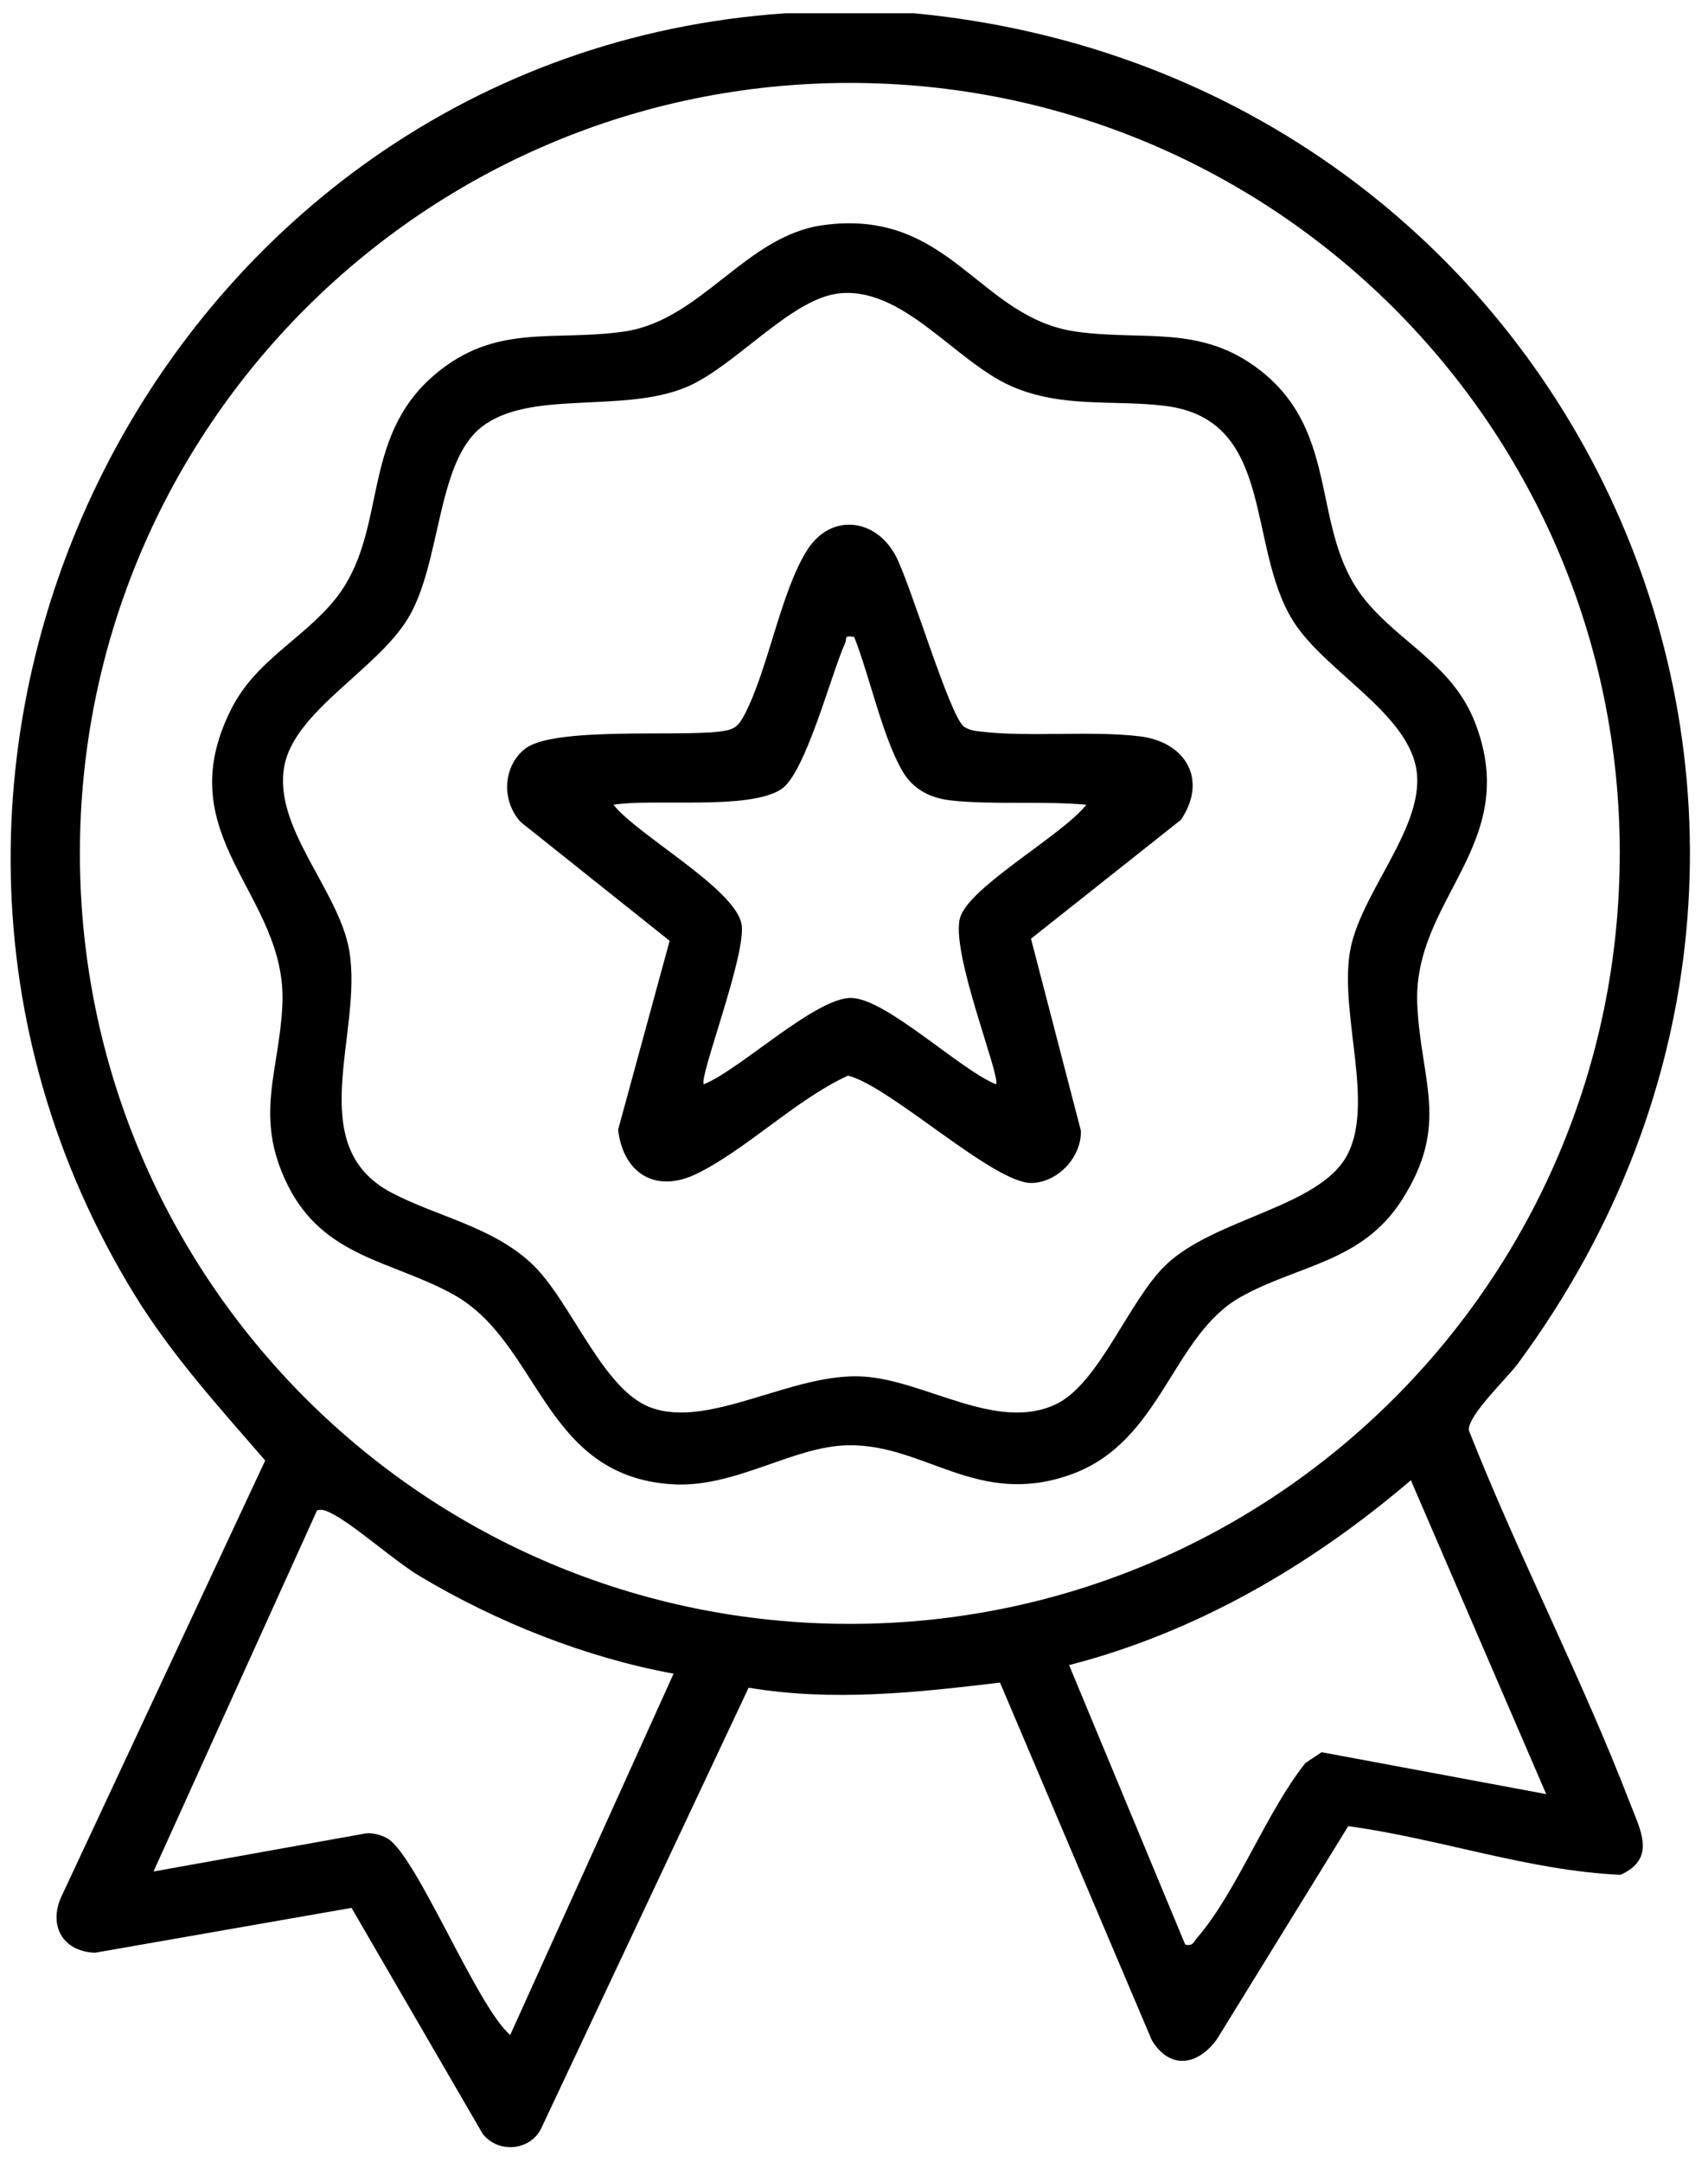
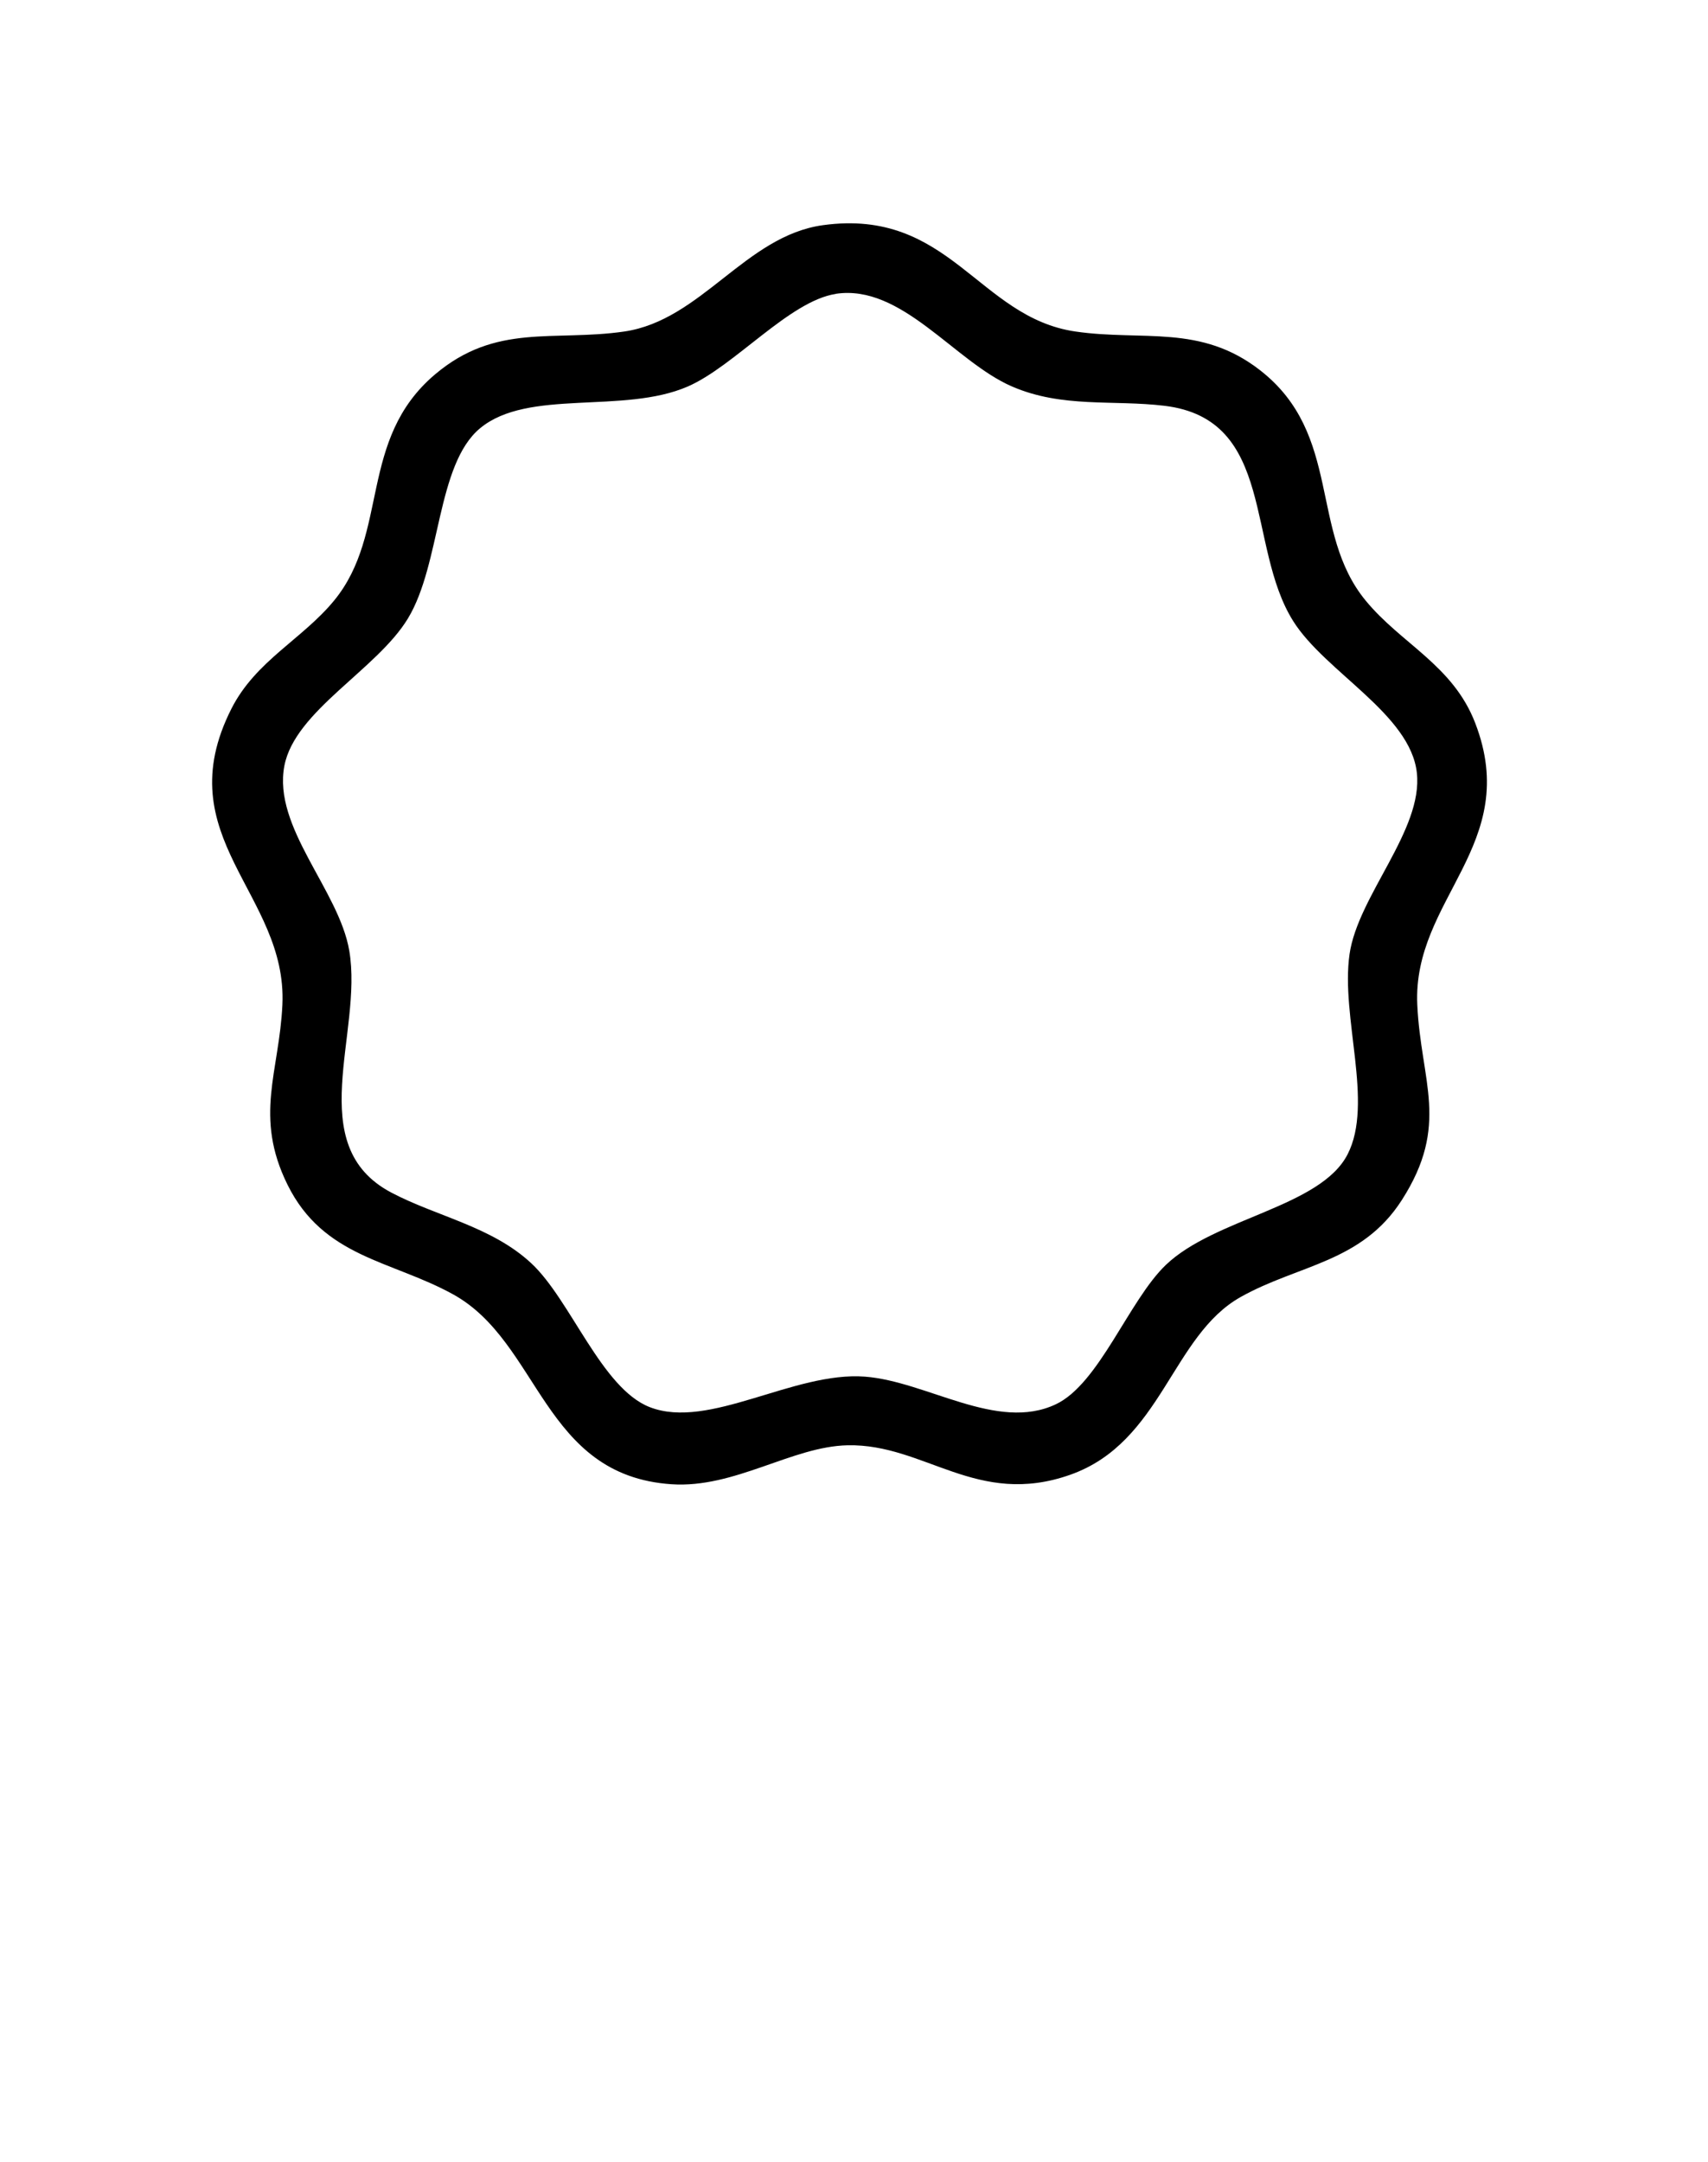
<svg xmlns="http://www.w3.org/2000/svg" id="Calque_1" version="1.1" viewBox="0 0 396.34 501.55">
  <g id="_x32_JG3pg.tif">
    <g>
-       <path d="M212.17,3.08c153.53,14.69,233.35,186.85,140.06,313.28-2.56,3.47-11.58,11.92-11.4,15.46,11.41,28.97,26.25,57.5,37.38,86.45,2.44,6.34,6.24,12.92-2.17,16.71-21.27-.95-42.04-8.42-63.18-11.29l-30.43,49.36c-4.39,6.14-10.89,7.3-15.14.32l-35.24-82.99c-19.39,2.32-38.89,4.46-58.33,1.18l-48.12,102.22c-2.57,5.32-10.11,5.87-13.62,1.25l-30.41-52.38-59.53,10.41c-7.8-.31-10.99-6.75-7.54-13.57l47.04-100.63c-10.71-12.39-21.71-24.45-30.32-38.48C-44.68,176.72,37.96,12.89,182.25,3.08h29.92ZM375.87,198c0-98.73-79.99-178.76-178.66-178.76S18.54,99.27,18.54,198s79.99,178.76,178.66,178.76,178.66-80.03,178.66-178.76ZM358.79,416.24l-31.4-72.81c-23.03,19.69-49.77,35.3-79.31,42.89l26.95,64.85c1.84.43,1.93-.63,2.82-1.65,9.09-10.48,16.05-29.2,25.08-40.49l3.75-2.5,52.11,9.72ZM156.31,388.31c-20.41-3.73-41.01-11.95-58.77-22.54-6.14-3.66-15.84-12.44-21.05-14.87-.98-.46-1.82-.8-2.92-.47l-37.95,83.78,49.49-8.88c1.57-.05,3.29.38,4.65,1.12,6.75,3.63,20.81,39.02,28.63,45.69l37.91-83.82Z" />
      <path d="M190.98,52.24c29.43-4.04,36,21.41,58.6,24.68,15.64,2.27,29.03-1.79,42.86,9.01,19.06,14.88,11.34,37.43,24.44,53.39,8.28,10.09,20.27,14.99,25.44,28.43,10.9,28.27-14.57,40.72-13.44,65.35.83,17.92,7.63,27.82-3.59,45.33-9.3,14.52-23.99,14.97-37.38,22.48-16.06,9-18.29,33.74-39.56,41.25-21.65,7.64-33.77-7.2-51.64-6.84-12.91.26-26.22,10.03-40.89,9.04-29.95-2.02-30.47-32.92-50.7-44.07-14.31-7.89-30.05-8.51-38.41-25.44-7.84-15.88-1.9-26.16-1.18-41.75,1.19-25.79-26.98-38.81-11.81-68.71,5.63-11.09,16.46-16.1,23.82-25.07,12.86-15.67,5.54-37.32,23.39-52.44,14.15-11.99,27.53-7.59,43.9-9.96,17.91-2.59,28.15-22.21,46.15-24.68ZM193.96,68.19c-10.74,1.62-23.53,16.78-34.38,21.49-14.97,6.49-37.01.42-48.18,9.68-10.15,8.42-9.04,31.41-16.74,44.13-7.17,11.86-26.22,21.42-28.67,34.18-2.74,14.32,12.67,28.84,15.06,42.91,3.25,19.1-10.98,45.17,9.75,56.11,10.5,5.54,23.32,7.87,32.48,16.4s16.3,29.02,27.49,33.38c13.77,5.36,33.39-8.34,49.96-7.07,14.35,1.1,30.65,12.83,44.25,6.42,10.08-4.74,16.96-24.11,25.54-32.33,11.39-10.91,35.87-13.39,42.18-25.66,6.13-11.91-1.64-31.84.46-46.45,1.95-13.55,17.09-28.8,15.62-42.08-1.51-13.65-21.27-23.38-28.69-35.19-10.98-17.47-3.98-46.84-29.86-49.96-11.96-1.44-23.71.58-35.41-4.49-13.36-5.79-25.57-23.8-40.88-21.49Z" />
-       <path d="M239.24,217.81l11.58,44.52c.17,6.1-5.26,11.91-11.31,12.14-8.72.33-32.71-22.33-42.73-24.92-12.02,5.51-23.71,17.24-35.16,22.8-9.34,4.54-16.94.05-18.2-10.2l11.97-43.87-34.54-27.54c-4.52-4.88-4.23-12.95,1.03-17.04,6.56-5.1,34.99-2.78,44.93-3.95,3.45-.41,4.4-.96,5.98-3.99,5.48-10.49,8.44-28.75,14.61-38.28,5.46-8.43,15.66-7.24,20.34,1.28,3.48,6.34,12.71,37.76,16,39.87,1.25.8,2.45.95,3.87,1.11,11.23,1.32,25.46-.26,36.81,1.09,10.75,1.28,15.89,10.1,9.61,19.38l-34.8,27.59ZM198.2,147.78c-2.55-.4-1.55.22-2.08,1.4-3.34,7.41-9.23,30.4-14.91,33.98-7.69,4.86-29.19,2.04-38.86,3.55,5.68,7.15,28.15,19.4,29.72,27.68,1.28,6.74-9.97,35.69-8.76,37.18,8.41-3.37,26.19-20.38,34.38-20.03s25.16,16.72,33.43,20.03c1.24-1.56-10.76-30.97-8.3-38.76,2.26-7.19,23.97-19.23,29.26-26.1-9.88-.92-21.81.07-31.42-1-4.78-.54-8.75-2.54-11.21-6.74-4.65-7.92-7.7-22.28-11.23-31.18Z" />
    </g>
  </g>
</svg>